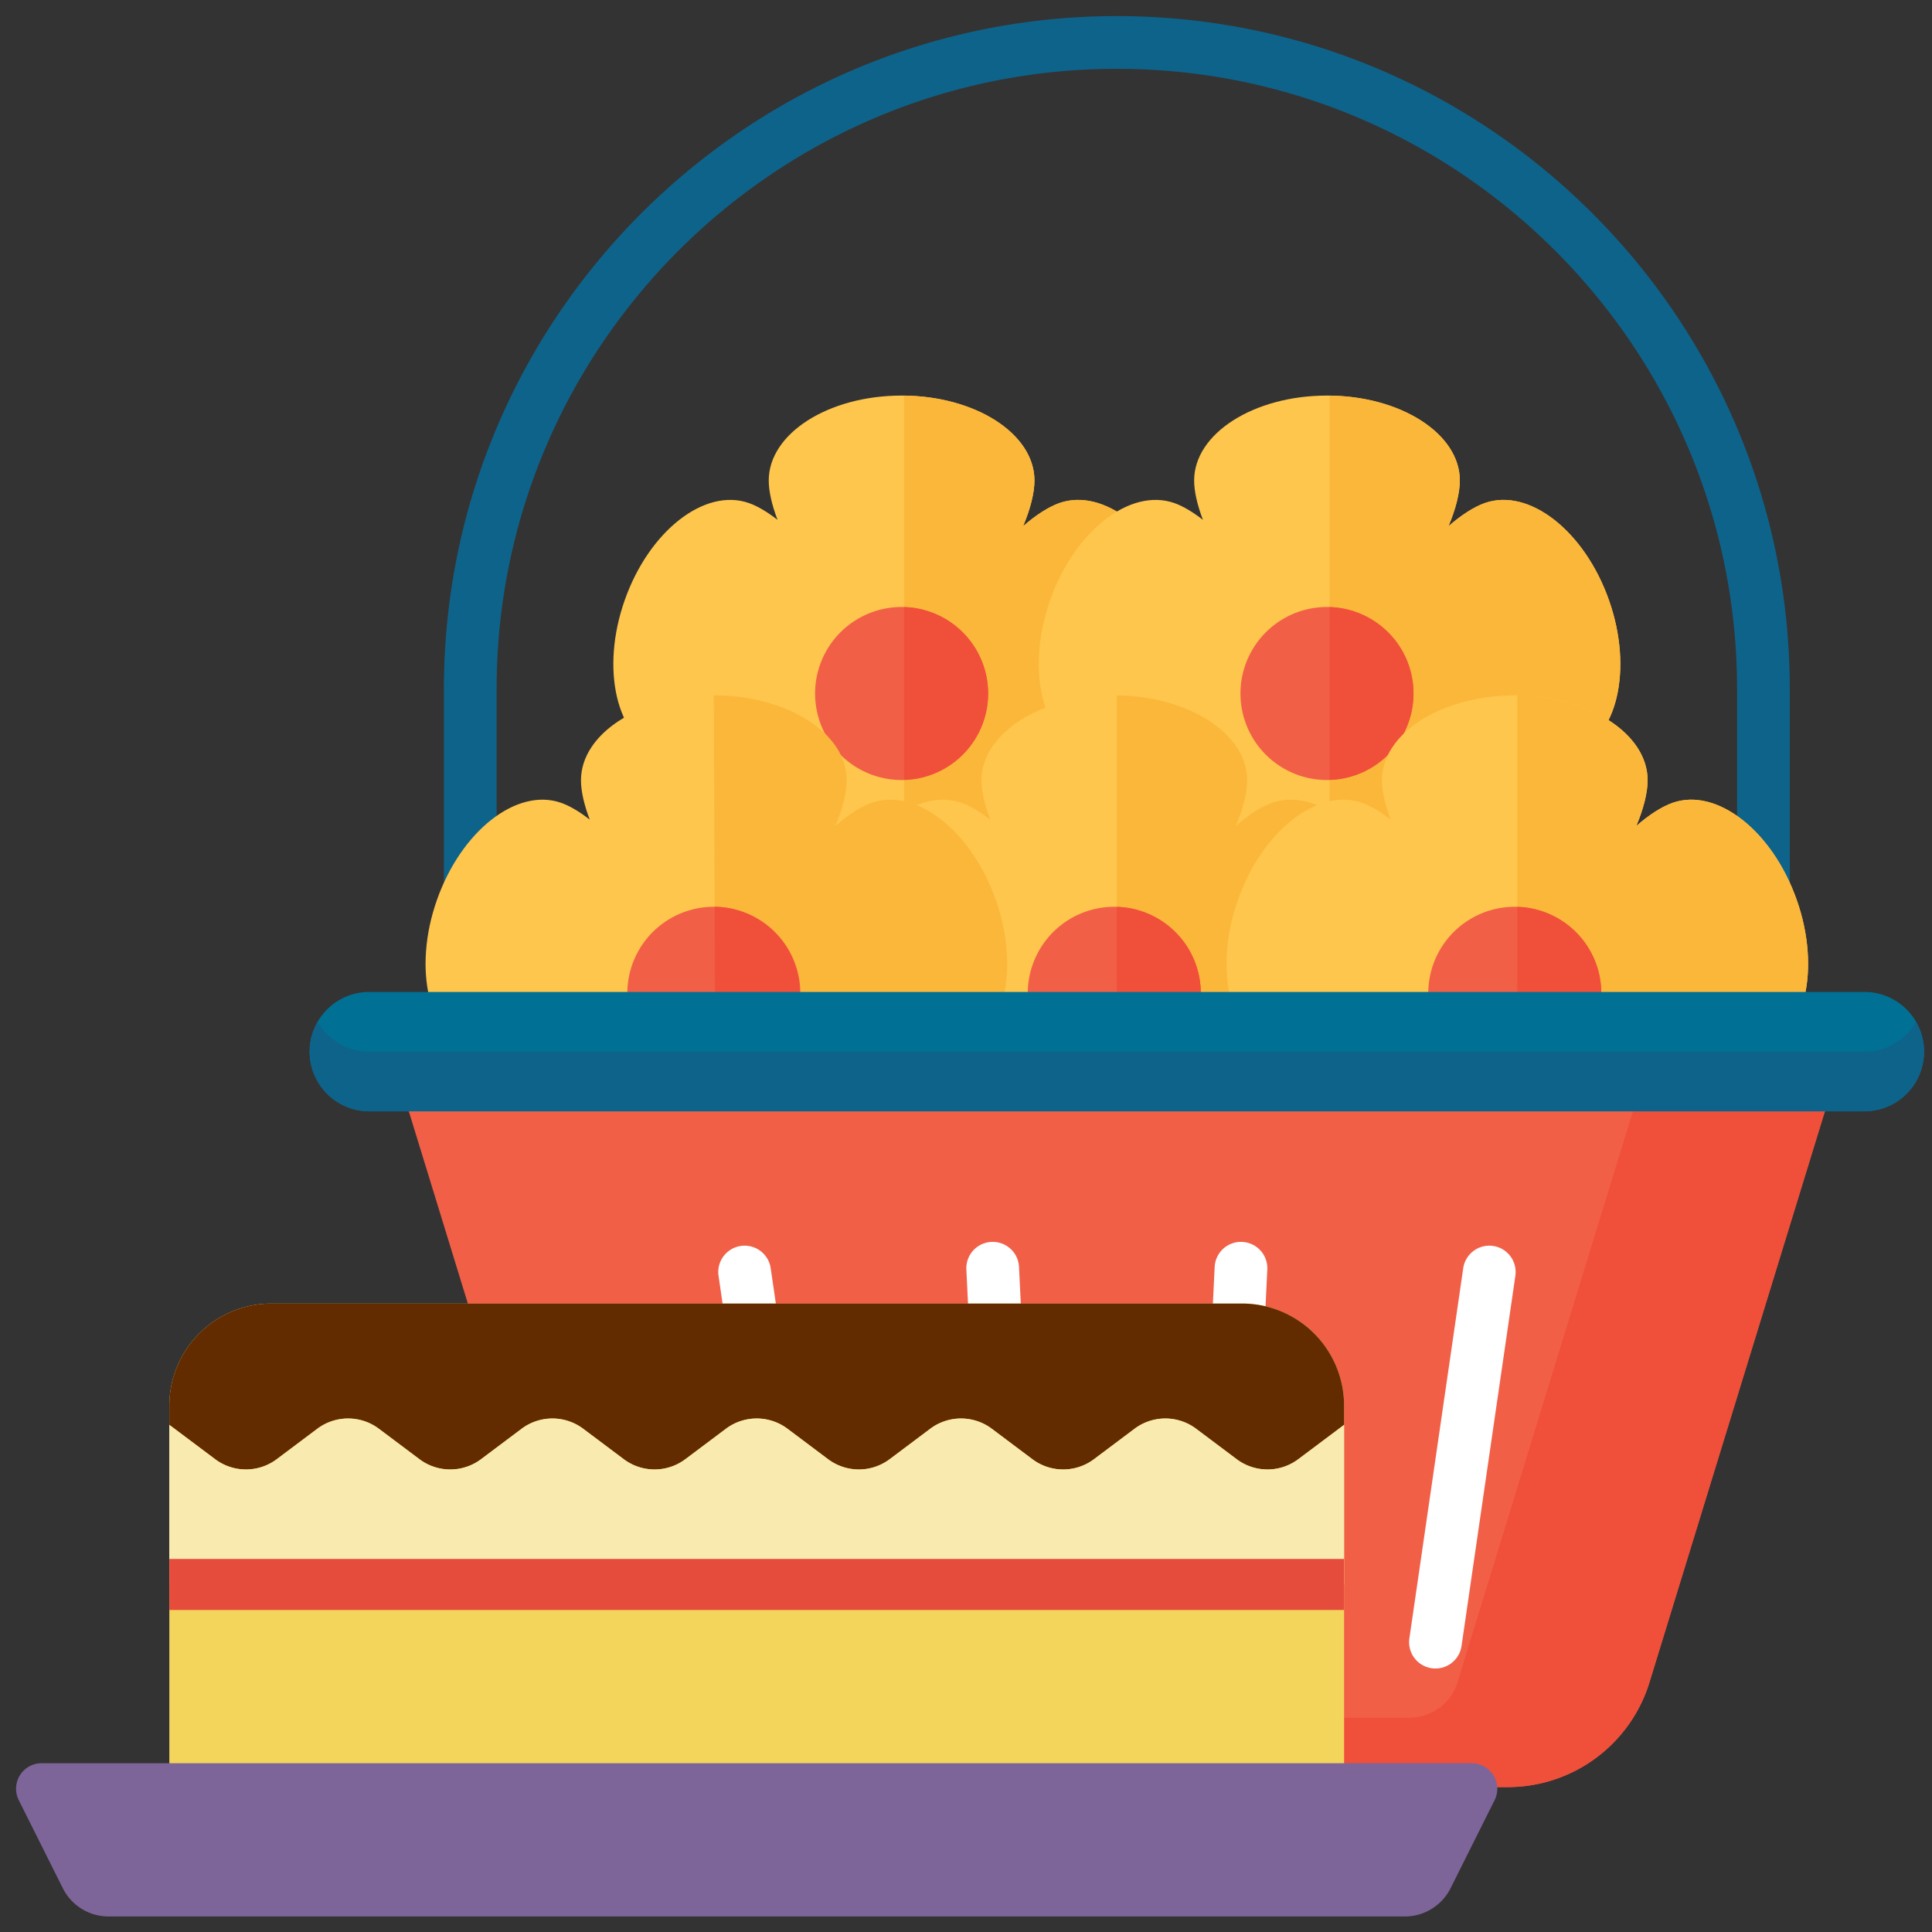
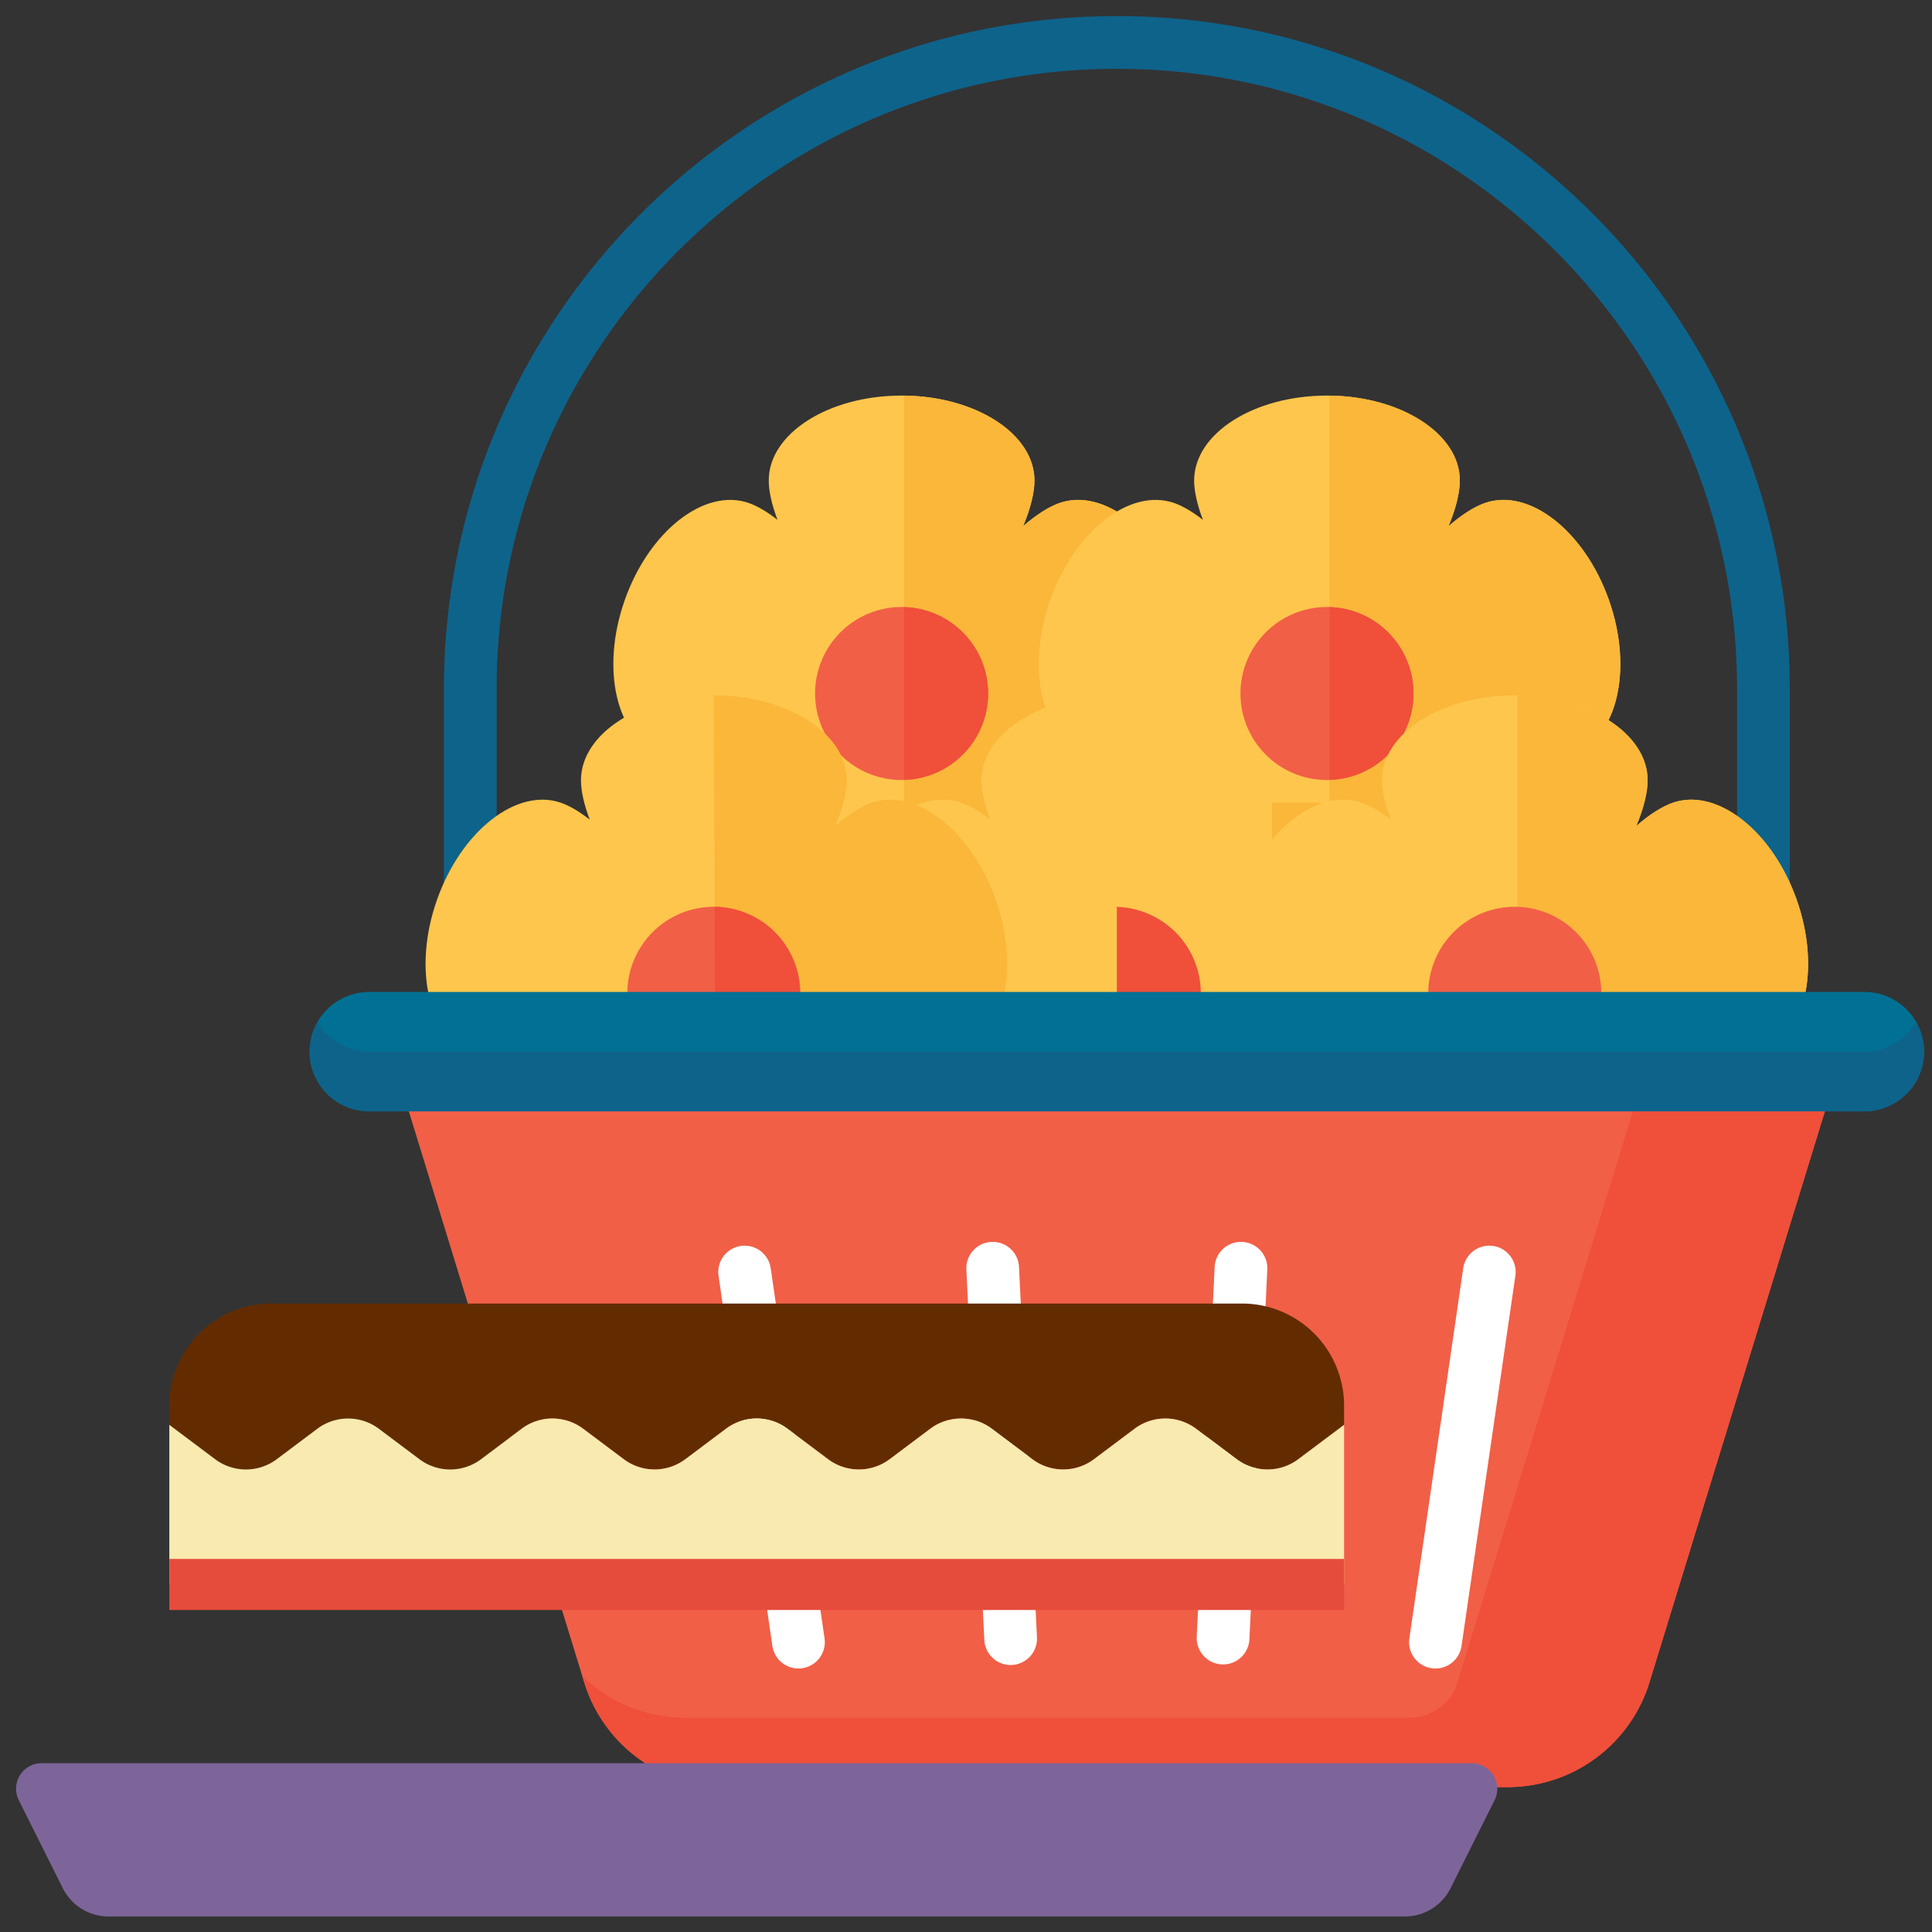
<svg xmlns="http://www.w3.org/2000/svg" fill-rule="evenodd" stroke-linejoin="round" stroke-miterlimit="2" clip-rule="evenodd" viewBox="0 0 120 120">
  <rect x="0" y="0" width="120" height="120" fill="#333333" stroke="none" />
  <g fill-rule="nonzero">
    <g>
      <path fill="#0e638b" d="M109.529 58.7a1.637 1.637 0 0 1-1.637-1.636V42.796c0-21.241-17.281-38.522-38.523-38.522S30.846 21.555 30.846 42.797v13.087a1.637 1.637 0 1 1-3.274 0V42.797C27.572 19.75 46.322 1 69.37 1s41.797 18.75 41.797 41.797v14.267c0 .904-.733 1.637-1.637 1.637z" />
      <path fill="#fec64c" d="M71.278 46.814c2.748-.968 3.75-5.237 2.236-9.536s-4.967-7-7.716-6.032c-.663.234-1.453.74-2.25 1.435.452-1.071.704-2.076.704-2.835 0-2.914-3.695-5.276-8.252-5.276s-8.252 2.362-8.252 5.276c0 .666.194 1.52.546 2.443-.632-.493-1.245-.856-1.776-1.043-2.748-.967-6.203 1.734-7.716 6.032s-.512 8.568 2.237 9.536c.679.239 1.642.338 2.73.287-.852.492-1.537 1.03-1.956 1.545-1.84 2.26-.465 6.424 3.07 9.3 3.535 2.877 7.891 3.377 9.73 1.117.65-.798 1.226-2.238 1.545-3.892.319 1.654.895 3.094 1.545 3.892 1.839 2.26 6.195 1.76 9.73-1.116s4.91-7.04 3.07-9.3c-.419-.515-1.104-1.054-1.955-1.546 1.087.05 2.05-.048 2.73-.287z" />
      <path fill="#fbb73a" d="M65.798 31.246c-.663.234-1.453.74-2.25 1.435.452-1.071.704-2.076.704-2.836 0-2.88-3.61-5.219-8.094-5.273v30.599c.319 1.654.895 3.094 1.545 3.892 1.84 2.26 6.195 1.76 9.73-1.116s4.91-7.04 3.07-9.3c-.418-.515-1.104-1.054-1.955-1.546 1.087.05 2.05-.049 2.73-.288 2.748-.967 3.75-5.236 2.236-9.535-1.513-4.298-4.967-7-7.716-6.032z" />
      <path fill="#fec64c" d="M97.7 46.814c2.748-.968 3.75-5.237 2.236-9.536s-4.967-7-7.716-6.032c-.663.234-1.454.74-2.25 1.435.452-1.071.703-2.076.703-2.835 0-2.914-3.694-5.276-8.251-5.276s-8.252 2.362-8.252 5.276c0 .666.194 1.52.546 2.443-.632-.493-1.245-.856-1.776-1.043-2.749-.967-6.203 1.734-7.716 6.032s-.512 8.568 2.236 9.536c.68.239 1.643.338 2.73.287-.85.492-1.537 1.03-1.955 1.545-1.84 2.26-.465 6.424 3.07 9.3 3.535 2.877 7.891 3.377 9.73 1.117.65-.798 1.226-2.238 1.545-3.892.318 1.654.895 3.094 1.545 3.892 1.839 2.26 6.195 1.76 9.73-1.116s4.91-7.04 3.07-9.3c-.419-.515-1.105-1.054-1.955-1.546 1.087.05 2.05-.048 2.73-.287z" />
      <path fill="#f15f47" d="M56 37.702a5.373 5.373 0 1 1 0 10.746 5.373 5.373 0 0 1 0-10.746z" />
      <path fill="#f04f3a" d="M56.158 48.44a5.37 5.37 0 0 0 5.216-5.365 5.37 5.37 0 0 0-5.216-5.366z" />
      <path fill="#fbb73a" d="M92.22 31.246c-.663.234-1.454.74-2.25 1.435.452-1.071.703-2.076.703-2.836 0-2.88-3.609-5.219-8.093-5.273v30.599c.319 1.654.895 3.094 1.545 3.892 1.839 2.26 6.195 1.76 9.73-1.116s4.91-7.04 3.07-9.3c-.419-.515-1.104-1.054-1.955-1.546 1.087.05 2.05-.049 2.73-.288 2.748-.967 3.75-5.236 2.236-9.535s-4.967-7-7.716-6.032z" />
      <path fill="#f15f47" d="M82.42 37.702a5.373 5.373 0 1 1 .001 10.746 5.373 5.373 0 0 1 0-10.746z" />
      <path fill="#f04f3a" d="M82.58 48.44a5.37 5.37 0 0 0 5.216-5.365 5.37 5.37 0 0 0-5.216-5.366z" />
      <path fill="#fec64c" d="M59.614 65.434c2.749-.968 3.75-5.237 2.237-9.536s-4.968-6.999-7.716-6.032c-.663.234-1.454.74-2.25 1.435.452-1.071.703-2.076.703-2.835 0-2.914-3.694-5.276-8.252-5.276s-8.251 2.362-8.251 5.276c0 .666.193 1.52.545 2.443-.632-.493-1.244-.856-1.775-1.043-2.749-.967-6.203 1.734-7.717 6.032s-.511 8.568 2.237 9.536c.68.239 1.642.338 2.73.288-.851.491-1.537 1.03-1.956 1.544-1.839 2.26-.464 6.424 3.07 9.3 3.535 2.877 7.892 3.377 9.73 1.117.65-.798 1.227-2.238 1.546-3.892.318 1.654.895 3.094 1.544 3.892 1.84 2.26 6.196 1.76 9.73-1.116s4.91-7.04 3.07-9.3c-.418-.515-1.104-1.054-1.955-1.545 1.088.05 2.05-.05 2.73-.288zm0 0c2.749-.968 3.75-5.237 2.237-9.536s-4.968-6.999-7.716-6.032c-.663.234-1.454.74-2.25 1.435.452-1.071.703-2.076.703-2.835 0-2.914-3.694-5.276-8.252-5.276s-8.251 2.362-8.251 5.276c0 .666.193 1.52.545 2.443-.632-.493-1.244-.856-1.775-1.043-2.749-.967-6.203 1.734-7.717 6.032s-.511 8.568 2.237 9.536c.68.239 1.642.338 2.73.288-.851.491-1.537 1.03-1.956 1.544-1.839 2.26-.464 6.424 3.07 9.3 3.535 2.877 7.892 3.377 9.73 1.117.65-.798 1.227-2.238 1.546-3.892.318 1.654.895 3.094 1.544 3.892 1.84 2.26 6.196 1.76 9.73-1.116s4.91-7.04 3.07-9.3c-.418-.515-1.104-1.054-1.955-1.545 1.088.05 2.05-.05 2.73-.288zm0 0c2.749-.968 3.75-5.237 2.237-9.536s-4.968-6.999-7.716-6.032c-.663.234-1.454.74-2.25 1.435.452-1.071.703-2.076.703-2.835 0-2.914-3.694-5.276-8.252-5.276s-8.251 2.362-8.251 5.276c0 .666.193 1.52.545 2.443-.632-.493-1.244-.856-1.775-1.043-2.749-.967-6.203 1.734-7.717 6.032s-.511 8.568 2.237 9.536c.68.239 1.642.338 2.73.288-.851.491-1.537 1.03-1.956 1.544-1.839 2.26-.464 6.424 3.07 9.3 3.535 2.877 7.892 3.377 9.73 1.117.65-.798 1.227-2.238 1.546-3.892.318 1.654.895 3.094 1.544 3.892 1.84 2.26 6.196 1.76 9.73-1.116s4.91-7.04 3.07-9.3c-.418-.515-1.104-1.054-1.955-1.545 1.088.05 2.05-.05 2.73-.288z" />
      <path fill="#fec64c" d="M84.488 65.434c2.749-.968 3.75-5.237 2.237-9.536s-4.967-6.999-7.716-6.032c-.663.234-1.454.74-2.25 1.435.452-1.071.703-2.076.703-2.835 0-2.914-3.694-5.276-8.251-5.276s-8.252 2.362-8.252 5.276c0 .666.194 1.52.546 2.443-.632-.493-1.245-.856-1.776-1.043-2.749-.967-6.203 1.734-7.716 6.032s-.512 8.568 2.236 9.536c.68.239 1.643.338 2.73.288-.85.491-1.537 1.03-1.955 1.544-1.84 2.26-.465 6.424 3.07 9.3 3.535 2.877 7.891 3.377 9.73 1.117.65-.798 1.226-2.238 1.545-3.892.318 1.654.895 3.094 1.545 3.892 1.839 2.26 6.195 1.76 9.73-1.116s4.91-7.04 3.07-9.3c-.419-.515-1.105-1.054-1.955-1.545 1.087.05 2.05-.05 2.73-.288zm0 0c2.749-.968 3.75-5.237 2.237-9.536s-4.967-6.999-7.716-6.032c-.663.234-1.454.74-2.25 1.435.452-1.071.703-2.076.703-2.835 0-2.914-3.694-5.276-8.251-5.276s-8.252 2.362-8.252 5.276c0 .666.194 1.52.546 2.443-.632-.493-1.245-.856-1.776-1.043-2.749-.967-6.203 1.734-7.716 6.032s-.512 8.568 2.236 9.536c.68.239 1.643.338 2.73.288-.85.491-1.537 1.03-1.955 1.544-1.84 2.26-.465 6.424 3.07 9.3 3.535 2.877 7.891 3.377 9.73 1.117.65-.798 1.226-2.238 1.545-3.892.318 1.654.895 3.094 1.545 3.892 1.839 2.26 6.195 1.76 9.73-1.116s4.91-7.04 3.07-9.3c-.419-.515-1.105-1.054-1.955-1.545 1.087.05 2.05-.05 2.73-.288z" />
      <path fill="#fbb73a" d="M54.135 49.866c-.663.234-1.454.74-2.25 1.435.452-1.071.703-2.076.703-2.835 0-2.914-3.694-5.276-8.252-5.276 0 0 .112 30.845.159 30.6.318 1.655.895 3.095 1.544 3.893 1.84 2.26 6.196 1.76 9.73-1.116s4.91-7.04 3.07-9.3c-.418-.515-1.104-1.054-1.955-1.545 1.088.05 2.05-.05 2.73-.288 2.749-.968 3.75-5.237 2.237-9.536-1.513-4.298-4.968-6.999-7.716-6.032z" />
      <path fill="#f15f47" d="M44.338 56.322a5.373 5.373 0 1 1 0 10.747 5.373 5.373 0 0 1 0-10.747z" />
      <path fill="#f04f3a" d="M44.439 67.063a5.371 5.371 0 0 0-.05-10.74c.015 3.706.033 7.582.05 10.74z" />
-       <path fill="#fbb73a" d="M79.01 49.866c-.664.234-1.454.74-2.25 1.435.451-1.071.703-2.076.703-2.835 0-2.88-3.61-5.22-8.094-5.273V73.79c.319 1.654.895 3.094 1.545 3.892 1.839 2.26 6.195 1.76 9.73-1.116s4.91-7.04 3.07-9.3c-.418-.515-1.104-1.054-1.955-1.545 1.087.05 2.05-.05 2.73-.288 2.748-.968 3.75-5.237 2.236-9.536s-4.967-6.999-7.716-6.032z" />
-       <path fill="#f15f47" d="M69.21 56.322a5.373 5.373 0 1 1 0 10.747 5.373 5.373 0 0 1 0-10.747z" />
+       <path fill="#fbb73a" d="M79.01 49.866V73.79c.319 1.654.895 3.094 1.545 3.892 1.839 2.26 6.195 1.76 9.73-1.116s4.91-7.04 3.07-9.3c-.418-.515-1.104-1.054-1.955-1.545 1.087.05 2.05-.05 2.73-.288 2.748-.968 3.75-5.237 2.236-9.536s-4.967-6.999-7.716-6.032z" />
      <path fill="#f04f3a" d="M69.369 67.06a5.37 5.37 0 0 0 5.215-5.365 5.37 5.37 0 0 0-5.215-5.366z" />
      <path fill="#fec64c" d="M109.363 65.434c2.748-.968 3.75-5.237 2.237-9.536s-4.968-6.999-7.716-6.032c-.664.234-1.454.74-2.25 1.435.451-1.071.703-2.076.703-2.835 0-2.914-3.695-5.276-8.252-5.276s-8.252 2.362-8.252 5.276c0 .666.194 1.52.546 2.443-.632-.493-1.245-.856-1.776-1.043-2.748-.967-6.203 1.734-7.716 6.032s-.511 8.568 2.237 9.536c.68.239 1.642.338 2.73.288-.851.491-1.537 1.03-1.956 1.544-1.839 2.26-.464 6.424 3.07 9.3 3.535 2.877 7.891 3.377 9.73 1.117.65-.798 1.227-2.238 1.545-3.892.319 1.654.895 3.094 1.545 3.892 1.839 2.26 6.195 1.76 9.73-1.116s4.91-7.04 3.07-9.3c-.418-.515-1.104-1.054-1.955-1.545 1.088.05 2.05-.05 2.73-.288z" />
      <path fill="#fbb73a" d="M103.884 49.866c-.664.234-1.454.74-2.25 1.435.451-1.071.703-2.076.703-2.835 0-2.88-3.61-5.22-8.094-5.273V73.79c.32 1.654.895 3.094 1.545 3.892 1.84 2.26 6.196 1.76 9.73-1.116s4.91-7.04 3.07-9.3c-.418-.515-1.104-1.054-1.955-1.545 1.088.05 2.05-.05 2.73-.288 2.748-.968 3.75-5.237 2.237-9.536-1.513-4.298-4.968-6.999-7.716-6.032z" />
      <path fill="#f15f47" d="M94.085 56.322a5.373 5.373 0 1 1 0 10.747 5.373 5.373 0 0 1 0-10.747z" />
-       <path fill="#f04f3a" d="M94.243 67.06a5.37 5.37 0 0 0 5.216-5.365 5.37 5.37 0 0 0-5.216-5.366z" />
      <path fill="#f15f47" d="M93.644 111h-48.55a9.213 9.213 0 0 1-8.807-6.507L23.905 64.186h90.928l-12.382 40.307A9.213 9.213 0 0 1 93.644 111z" />
      <path fill="#f04f3a" d="M114.833 64.186H102.91L90.53 104.493l-.007.023c-.405 1.306-1.64 2.177-3.006 2.177h-44.95a9.205 9.205 0 0 1-6.397-2.586l.118.385A9.213 9.213 0 0 0 45.094 111h48.55a9.213 9.213 0 0 0 8.807-6.507z" />
      <path fill="#007194" d="M115.8 69.026H22.938a3.707 3.707 0 0 1 0-7.414H115.8a3.707 3.707 0 0 1 0 7.414z" />
      <path fill="#0e638b" d="M115.8 65.32H22.938a3.703 3.703 0 0 1-3.207-1.854 3.684 3.684 0 0 0-.5 1.853 3.707 3.707 0 0 0 3.707 3.707H115.8a3.707 3.707 0 0 0 3.707-3.707c0-.676-.184-1.307-.5-1.853a3.703 3.703 0 0 1-3.207 1.853z" />
      <g fill="#fff">
        <path d="M49.396 89.265 47.87 78.773a1.637 1.637 0 1 0-3.24.471l1.526 10.492 1.818 12.496a1.637 1.637 0 0 0 3.24-.471zM92.738 77.388a1.638 1.638 0 0 0-1.855 1.385l-2.95 20.286-.394 2.702a1.637 1.637 0 1 0 3.24.471l.393-2.702 2.95-20.286a1.636 1.636 0 0 0-1.384-1.856zM61.579 77.138c-.903.044-1.6.811-1.556 1.714l1.114 22.988a1.637 1.637 0 1 0 3.27-.158l-1.114-22.989a1.634 1.634 0 0 0-1.714-1.555zM77.16 77.138a1.633 1.633 0 0 0-1.715 1.555l-1.114 22.989a1.637 1.637 0 0 0 3.27.158l1.114-22.988a1.637 1.637 0 0 0-1.556-1.714z" />
      </g>
    </g>
    <g>
-       <path fill="#f3d55b" d="M16.862 80.965h60.277a6.345 6.345 0 0 1 6.345 6.345v23.794H10.517V87.31a6.345 6.345 0 0 1 6.345-6.345z" />
      <path fill="#632c00" d="M83.484 87.31v1.19L80.63 90.64a3.19 3.19 0 0 1-3.807 0l-2.538-1.904a3.188 3.188 0 0 0-3.807 0l-2.538 1.904c-1.13.84-2.677.84-3.807 0l-2.538-1.904a3.188 3.188 0 0 0-3.807 0l-2.538 1.904a3.19 3.19 0 0 1-3.807 0l-2.538-1.904a3.187 3.187 0 0 0-3.807 0l-2.538 1.904a3.19 3.19 0 0 1-3.807 0l-2.538-1.904a3.188 3.188 0 0 0-3.807 0l-2.538 1.904c-1.13.84-2.677.84-3.807 0l-2.538-1.904a3.188 3.188 0 0 0-3.807 0l-2.538 1.904a3.19 3.19 0 0 1-3.807 0L10.517 88.5V87.31a6.345 6.345 0 0 1 6.345-6.345h60.277a6.345 6.345 0 0 1 6.345 6.345z" />
      <path fill="#f9eab0" d="M83.484 88.5v9.914H10.517v-9.915l2.855 2.142a3.19 3.19 0 0 0 3.807 0l2.538-1.904a3.188 3.188 0 0 1 3.807 0l2.538 1.904c1.13.84 2.677.84 3.807 0l2.538-1.904a3.188 3.188 0 0 1 3.807 0l2.538 1.904a3.19 3.19 0 0 0 3.807 0l2.538-1.904a3.187 3.187 0 0 1 3.807 0l2.538 1.904a3.19 3.19 0 0 0 3.807 0l2.538-1.904a3.188 3.188 0 0 1 3.807 0l2.538 1.904c1.13.84 2.678.84 3.807 0l2.538-1.904a3.188 3.188 0 0 1 3.807 0l2.538 1.904a3.19 3.19 0 0 0 3.807 0z" />
      <path fill="#e64c3c" d="M10.517 96.828h72.968V100H10.517z" />
      <path fill="#7d6599" d="M91.416 109.517H2.586a1.585 1.585 0 0 0-1.419 2.296l2.735 5.467a3.172 3.172 0 0 0 2.838 1.755H87.26a3.172 3.172 0 0 0 2.838-1.755l2.734-5.467a1.587 1.587 0 0 0-1.417-2.296z" />
    </g>
  </g>
</svg>